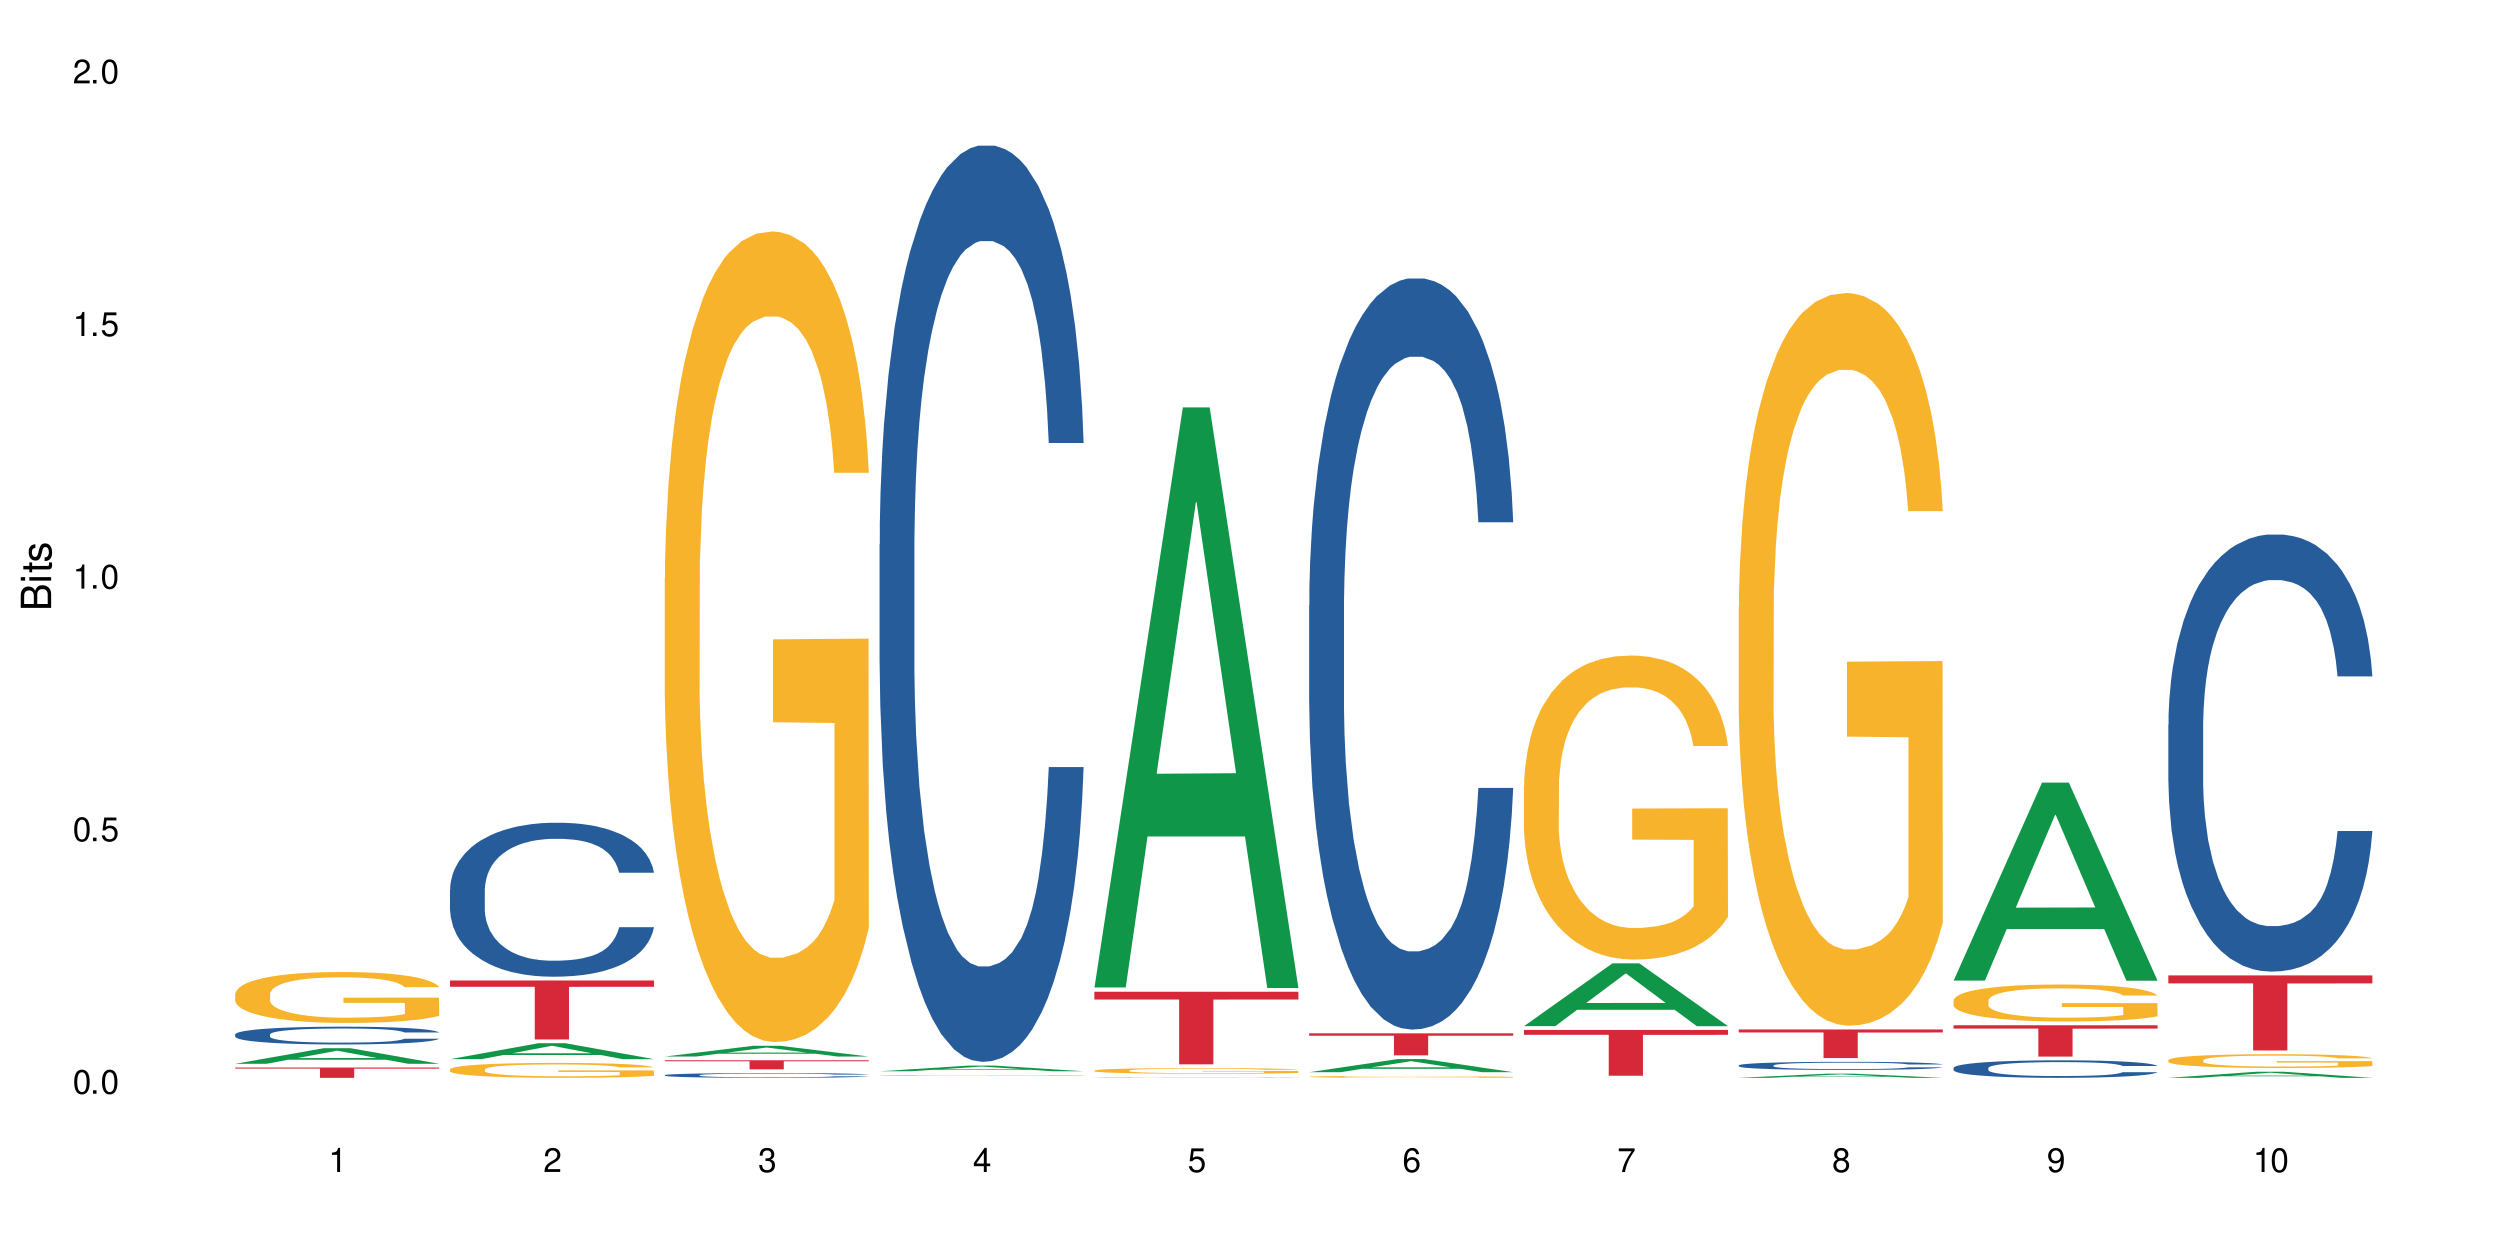
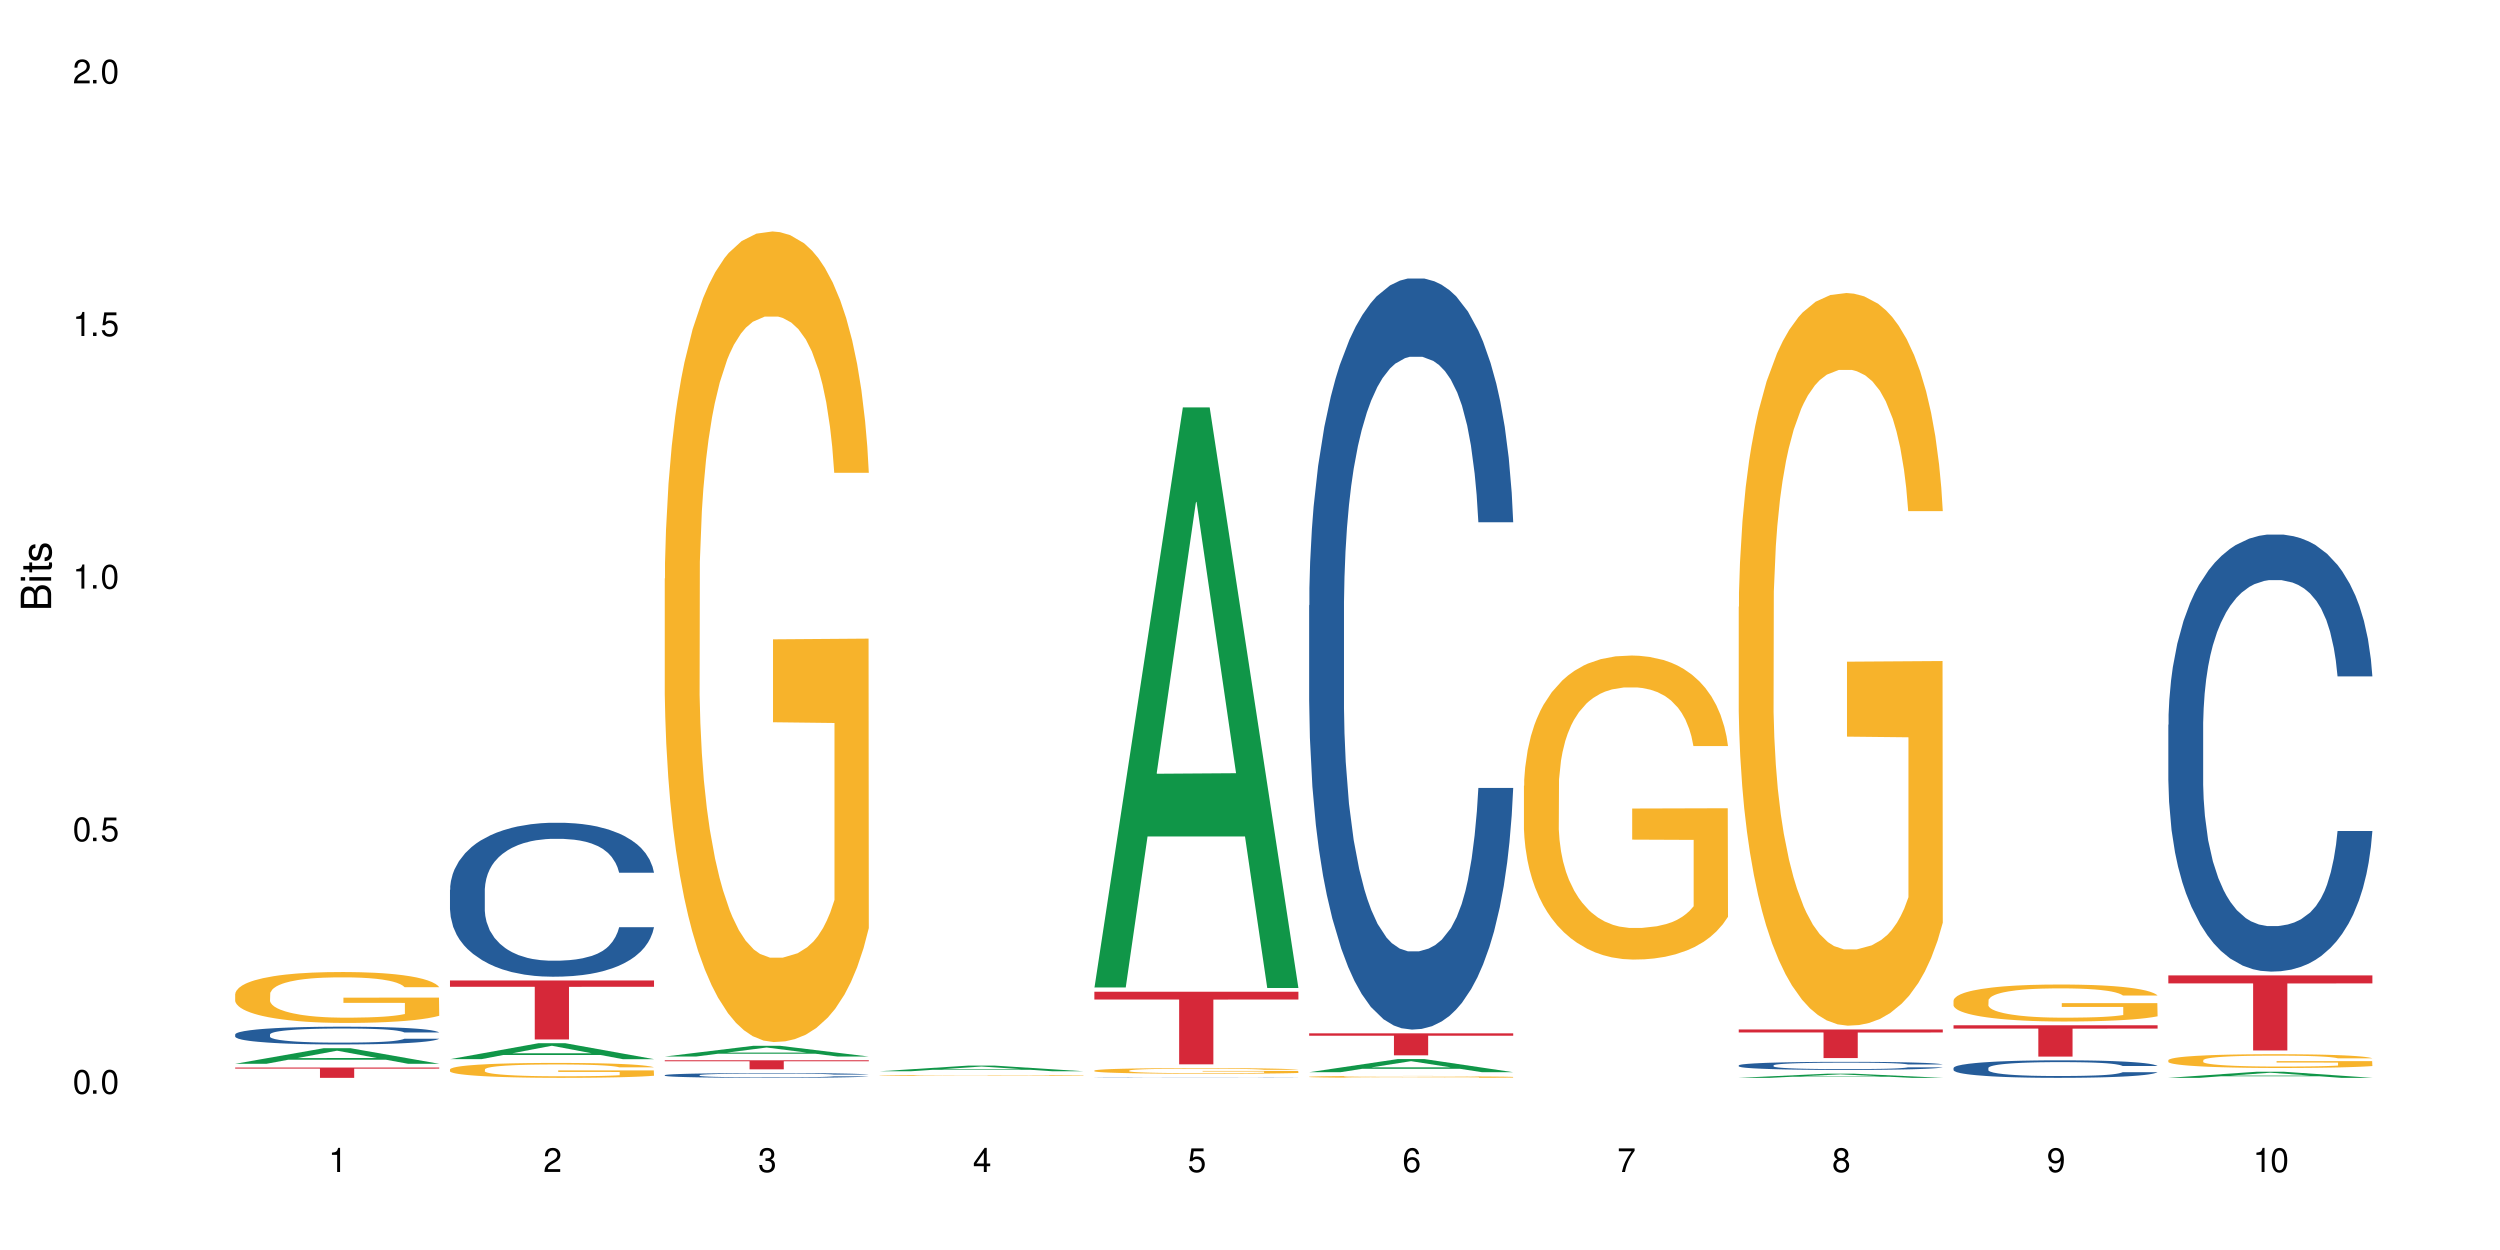
<svg xmlns="http://www.w3.org/2000/svg" xmlns:xlink="http://www.w3.org/1999/xlink" width="720" height="360" viewBox="0 0 720 360">
  <defs>
    <g>
      <g id="glyph-0-0">
</g>
      <g id="glyph-0-1">
        <path d="M 2.641 -6.938 C 2 -6.938 1.422 -6.656 1.078 -6.172 C 0.641 -5.562 0.406 -4.641 0.406 -3.359 C 0.406 -1.016 1.188 0.219 2.641 0.219 C 4.078 0.219 4.859 -1.016 4.859 -3.297 C 4.859 -4.641 4.656 -5.547 4.203 -6.172 C 3.844 -6.656 3.281 -6.938 2.641 -6.938 Z M 2.641 -6.188 C 3.547 -6.188 4 -5.25 4 -3.375 C 4 -1.406 3.562 -0.484 2.625 -0.484 C 1.734 -0.484 1.281 -1.438 1.281 -3.344 C 1.281 -5.25 1.734 -6.188 2.641 -6.188 Z M 2.641 -6.188 " />
      </g>
      <g id="glyph-0-2">
        <path d="M 1.828 -1 L 0.828 -1 L 0.828 0 L 1.828 0 Z M 1.828 -1 " />
      </g>
      <g id="glyph-0-3">
        <path d="M 4.562 -6.797 L 1.062 -6.797 L 0.547 -3.094 L 1.328 -3.094 C 1.719 -3.562 2.047 -3.734 2.578 -3.734 C 3.484 -3.734 4.062 -3.109 4.062 -2.094 C 4.062 -1.125 3.484 -0.531 2.578 -0.531 C 1.828 -0.531 1.375 -0.906 1.188 -1.672 L 0.328 -1.672 C 0.453 -1.109 0.547 -0.844 0.75 -0.594 C 1.125 -0.078 1.828 0.219 2.594 0.219 C 3.969 0.219 4.922 -0.781 4.922 -2.219 C 4.922 -3.562 4.031 -4.484 2.719 -4.484 C 2.25 -4.484 1.859 -4.359 1.469 -4.062 L 1.734 -5.969 L 4.562 -5.969 Z M 4.562 -6.797 " />
      </g>
      <g id="glyph-0-4">
        <path d="M 2.484 -4.938 L 2.484 0 L 3.328 0 L 3.328 -6.938 L 2.766 -6.938 C 2.469 -5.875 2.281 -5.734 0.984 -5.562 L 0.984 -4.938 Z M 2.484 -4.938 " />
      </g>
      <g id="glyph-0-5">
        <path d="M 4.859 -0.828 L 1.281 -0.828 C 1.359 -1.406 1.672 -1.781 2.5 -2.281 L 3.469 -2.828 C 4.406 -3.344 4.906 -4.062 4.906 -4.906 C 4.906 -5.484 4.672 -6.031 4.266 -6.406 C 3.859 -6.766 3.375 -6.938 2.719 -6.938 C 1.859 -6.938 1.219 -6.625 0.844 -6.031 C 0.609 -5.672 0.5 -5.234 0.484 -4.531 L 1.328 -4.531 C 1.359 -5.016 1.406 -5.281 1.531 -5.516 C 1.75 -5.938 2.188 -6.203 2.703 -6.203 C 3.469 -6.203 4.031 -5.641 4.031 -4.891 C 4.031 -4.344 3.719 -3.859 3.125 -3.516 L 2.234 -3 C 0.812 -2.172 0.406 -1.531 0.328 -0.016 L 4.859 -0.016 Z M 4.859 -0.828 " />
      </g>
      <g id="glyph-0-6">
        <path d="M 2.125 -3.188 L 2.578 -3.188 C 3.5 -3.188 3.984 -2.766 3.984 -1.922 C 3.984 -1.062 3.469 -0.531 2.594 -0.531 C 1.656 -0.531 1.203 -1 1.156 -2.016 L 0.312 -2.016 C 0.344 -1.453 0.438 -1.094 0.609 -0.781 C 0.953 -0.109 1.625 0.219 2.547 0.219 C 3.953 0.219 4.859 -0.625 4.859 -1.938 C 4.859 -2.828 4.516 -3.297 3.703 -3.594 C 4.344 -3.844 4.656 -4.328 4.656 -5.031 C 4.656 -6.219 3.875 -6.938 2.578 -6.938 C 1.203 -6.938 0.484 -6.172 0.453 -4.703 L 1.297 -4.703 C 1.312 -5.125 1.344 -5.359 1.453 -5.578 C 1.641 -5.969 2.062 -6.203 2.594 -6.203 C 3.344 -6.203 3.797 -5.75 3.797 -5 C 3.797 -4.516 3.609 -4.219 3.25 -4.047 C 3.016 -3.953 2.703 -3.922 2.125 -3.906 Z M 2.125 -3.188 " />
      </g>
      <g id="glyph-0-7">
        <path d="M 3.141 -1.672 L 3.141 0 L 3.984 0 L 3.984 -1.672 L 4.984 -1.672 L 4.984 -2.438 L 3.984 -2.438 L 3.984 -6.938 L 3.359 -6.938 L 0.266 -2.578 L 0.266 -1.672 Z M 3.141 -2.438 L 1 -2.438 L 3.141 -5.5 Z M 3.141 -2.438 " />
      </g>
      <g id="glyph-0-8">
        <path d="M 4.781 -5.125 C 4.609 -6.266 3.891 -6.938 2.844 -6.938 C 2.094 -6.938 1.422 -6.578 1.031 -5.953 C 0.594 -5.266 0.406 -4.422 0.406 -3.172 C 0.406 -2 0.578 -1.25 0.984 -0.641 C 1.359 -0.078 1.953 0.219 2.703 0.219 C 3.984 0.219 4.922 -0.75 4.922 -2.094 C 4.922 -3.375 4.062 -4.281 2.844 -4.281 C 2.172 -4.281 1.641 -4.031 1.281 -3.516 C 1.281 -5.234 1.828 -6.188 2.797 -6.188 C 3.391 -6.188 3.797 -5.797 3.938 -5.125 Z M 2.734 -3.531 C 3.547 -3.531 4.062 -2.953 4.062 -2.031 C 4.062 -1.156 3.484 -0.531 2.703 -0.531 C 1.922 -0.531 1.328 -1.188 1.328 -2.078 C 1.328 -2.938 1.906 -3.531 2.734 -3.531 Z M 2.734 -3.531 " />
      </g>
      <g id="glyph-0-9">
        <path d="M 4.984 -6.797 L 0.438 -6.797 L 0.438 -5.969 L 4.109 -5.969 C 2.5 -3.656 1.828 -2.234 1.328 0 L 2.219 0 C 2.594 -2.172 3.453 -4.047 4.984 -6.094 Z M 4.984 -6.797 " />
      </g>
      <g id="glyph-0-10">
        <path d="M 3.75 -3.656 C 4.469 -4.094 4.688 -4.438 4.688 -5.078 C 4.688 -6.172 3.844 -6.938 2.641 -6.938 C 1.438 -6.938 0.594 -6.172 0.594 -5.094 C 0.594 -4.438 0.812 -4.094 1.516 -3.656 C 0.734 -3.266 0.359 -2.703 0.359 -1.922 C 0.359 -0.656 1.281 0.219 2.641 0.219 C 3.984 0.219 4.922 -0.656 4.922 -1.922 C 4.922 -2.703 4.531 -3.266 3.75 -3.656 Z M 2.641 -6.188 C 3.359 -6.188 3.812 -5.75 3.812 -5.062 C 3.812 -4.406 3.344 -3.984 2.641 -3.984 C 1.922 -3.984 1.453 -4.406 1.453 -5.078 C 1.453 -5.75 1.922 -6.188 2.641 -6.188 Z M 2.641 -3.266 C 3.484 -3.266 4.062 -2.719 4.062 -1.906 C 4.062 -1.078 3.484 -0.531 2.625 -0.531 C 1.797 -0.531 1.219 -1.094 1.219 -1.906 C 1.219 -2.719 1.781 -3.266 2.641 -3.266 Z M 2.641 -3.266 " />
      </g>
      <g id="glyph-0-11">
        <path d="M 0.516 -1.578 C 0.672 -0.453 1.406 0.219 2.438 0.219 C 3.188 0.219 3.859 -0.141 4.266 -0.766 C 4.688 -1.453 4.891 -2.297 4.891 -3.547 C 4.891 -4.719 4.703 -5.453 4.312 -6.078 C 3.938 -6.641 3.344 -6.938 2.594 -6.938 C 1.297 -6.938 0.359 -5.969 0.359 -4.625 C 0.359 -3.344 1.234 -2.453 2.453 -2.453 C 3.094 -2.453 3.578 -2.672 4.016 -3.203 C 4 -1.484 3.469 -0.531 2.5 -0.531 C 1.906 -0.531 1.484 -0.906 1.359 -1.578 Z M 2.578 -6.203 C 3.375 -6.203 3.969 -5.531 3.969 -4.641 C 3.969 -3.797 3.391 -3.188 2.547 -3.188 C 1.734 -3.188 1.234 -3.766 1.234 -4.688 C 1.234 -5.562 1.797 -6.203 2.578 -6.203 Z M 2.578 -6.203 " />
      </g>
      <g id="glyph-1-0">
</g>
      <g id="glyph-1-1">
        <path d="M 0 -0.953 L 0 -4.891 C 0 -5.719 -0.234 -6.344 -0.734 -6.797 C -1.188 -7.234 -1.812 -7.469 -2.5 -7.469 C -3.547 -7.469 -4.188 -7 -4.625 -5.875 C -4.984 -6.688 -5.625 -7.094 -6.531 -7.094 C -7.172 -7.094 -7.734 -6.859 -8.141 -6.391 C -8.562 -5.922 -8.75 -5.344 -8.75 -4.5 L -8.75 -0.953 Z M -4.984 -2.062 L -7.766 -2.062 L -7.766 -4.219 C -7.766 -4.844 -7.688 -5.203 -7.453 -5.5 C -7.219 -5.812 -6.859 -5.969 -6.375 -5.969 C -5.891 -5.969 -5.531 -5.812 -5.297 -5.5 C -5.062 -5.203 -4.984 -4.844 -4.984 -4.219 Z M -0.984 -2.062 L -4 -2.062 L -4 -4.781 C -4 -5.766 -3.438 -6.359 -2.484 -6.359 C -1.547 -6.359 -0.984 -5.766 -0.984 -4.781 Z M -0.984 -2.062 " />
      </g>
      <g id="glyph-1-2">
        <path d="M -6.281 -1.797 L -6.281 -0.797 L 0 -0.797 L 0 -1.797 Z M -8.75 -1.797 L -8.75 -0.797 L -7.484 -0.797 L -7.484 -1.797 Z M -8.75 -1.797 " />
      </g>
      <g id="glyph-1-3">
        <path d="M -6.281 -3.047 L -6.281 -2.016 L -8.016 -2.016 L -8.016 -1.016 L -6.281 -1.016 L -6.281 -0.172 L -5.469 -0.172 L -5.469 -1.016 L -0.719 -1.016 C -0.078 -1.016 0.281 -1.453 0.281 -2.234 C 0.281 -2.5 0.25 -2.719 0.188 -3.047 L -0.641 -3.047 C -0.609 -2.906 -0.594 -2.766 -0.594 -2.562 C -0.594 -2.141 -0.719 -2.016 -1.156 -2.016 L -5.469 -2.016 L -5.469 -3.047 Z M -6.281 -3.047 " />
      </g>
      <g id="glyph-1-4">
        <path d="M -4.531 -5.25 C -5.766 -5.25 -6.469 -4.422 -6.469 -2.969 C -6.469 -1.516 -5.719 -0.562 -4.547 -0.562 C -3.562 -0.562 -3.094 -1.062 -2.734 -2.562 L -2.516 -3.484 C -2.344 -4.188 -2.094 -4.469 -1.641 -4.469 C -1.047 -4.469 -0.641 -3.875 -0.641 -3 C -0.641 -2.453 -0.797 -2 -1.062 -1.75 C -1.25 -1.594 -1.422 -1.531 -1.875 -1.469 L -1.875 -0.406 C -0.422 -0.453 0.281 -1.266 0.281 -2.922 C 0.281 -4.5 -0.5 -5.516 -1.719 -5.516 C -2.656 -5.516 -3.172 -4.984 -3.469 -3.734 L -3.703 -2.766 C -3.891 -1.953 -4.156 -1.609 -4.594 -1.609 C -5.188 -1.609 -5.547 -2.125 -5.547 -2.938 C -5.547 -3.75 -5.203 -4.172 -4.531 -4.203 Z M -4.531 -5.25 " />
      </g>
    </g>
  </defs>
  <rect x="-72" y="-36" width="864" height="432" fill="rgb(100%, 100%, 100%)" fill-opacity="1" />
  <path fill-rule="nonzero" fill="rgb(6.275%, 58.824%, 28.235%)" fill-opacity="1" d="M 67.73 306.367 L 67.793 306.363 L 93.223 301.883 L 100.945 301.883 L 126.5 306.371 L 117.52 306.371 L 111.117 305.199 L 83.051 305.199 L 76.773 306.367 L 67.73 306.367 L 85.75 304.715 L 108.543 304.711 L 97.176 302.617 L 97.051 302.613 L 96.926 302.625 L 85.688 304.711 L 85.75 304.715 Z M 67.73 306.367 " />
  <path fill-rule="nonzero" fill="rgb(14.51%, 36.078%, 60%)" fill-opacity="1" d="M 67.73 297.914 L 67.801 297.91 L 67.801 297.797 L 68.02 297.621 L 68.52 297.395 L 69.02 297.242 L 70.312 296.965 L 72.102 296.699 L 73.965 296.492 L 75.328 296.371 L 76.547 296.277 L 79.34 296.105 L 81.133 296.016 L 83.066 295.938 L 85.434 295.855 L 87.152 295.809 L 91.023 295.734 L 93.891 295.703 L 96.113 295.688 L 100.914 295.688 L 103.781 295.707 L 105.859 295.73 L 108.152 295.766 L 110.086 295.809 L 113.457 295.914 L 116.465 296.043 L 117.828 296.117 L 119.977 296.262 L 121.625 296.402 L 122.773 296.523 L 124.062 296.699 L 125.207 296.91 L 126.07 297.148 L 126.5 297.348 L 116.465 297.348 L 115.965 297.16 L 115.391 297.016 L 114.316 296.824 L 113.238 296.688 L 111.734 296.555 L 110.375 296.465 L 108.512 296.375 L 106.863 296.32 L 105.141 296.277 L 103.492 296.25 L 100.34 296.223 L 96.684 296.223 L 95.324 296.23 L 92.527 296.27 L 91.023 296.301 L 88.871 296.367 L 87.367 296.426 L 85.578 296.52 L 84.359 296.602 L 82.852 296.723 L 81.777 296.828 L 80.559 296.984 L 79.844 297.102 L 79.199 297.23 L 78.625 297.387 L 78.195 297.551 L 77.906 297.723 L 77.766 297.891 L 77.766 298.617 L 77.906 298.785 L 78.266 298.98 L 79.199 299.266 L 80.559 299.516 L 82.137 299.711 L 83.641 299.852 L 84.5 299.918 L 85.648 299.992 L 87.441 300.086 L 90.02 300.18 L 91.523 300.219 L 93.816 300.254 L 96.184 300.273 L 99.336 300.273 L 102.133 300.254 L 103.996 300.23 L 105.93 300.195 L 108.582 300.113 L 110.23 300.039 L 111.664 299.949 L 112.738 299.863 L 113.457 299.785 L 114.531 299.641 L 115.391 299.48 L 116.035 299.32 L 116.465 299.16 L 126.5 299.16 L 126.07 299.348 L 125.422 299.527 L 124.777 299.664 L 123.777 299.828 L 122.629 299.973 L 120.98 300.137 L 119.617 300.246 L 117.828 300.363 L 116.18 300.449 L 114.387 300.531 L 111.734 300.625 L 110.016 300.672 L 108.152 300.715 L 105.93 300.75 L 103.137 300.781 L 100.125 300.801 L 97.328 300.805 L 94.32 300.797 L 92.098 300.777 L 89.16 300.738 L 85.504 300.652 L 82.852 300.562 L 80.773 300.473 L 78.984 300.379 L 76.977 300.254 L 74.395 300.047 L 72.82 299.891 L 71.746 299.758 L 70.527 299.574 L 69.664 299.414 L 68.664 299.148 L 67.945 298.816 L 67.73 298.562 Z M 67.73 297.914 " />
  <path fill-rule="nonzero" fill="rgb(96.863%, 70.196%, 16.863%)" fill-opacity="1" d="M 67.73 286.223 L 67.801 286.211 L 67.801 285.941 L 68.09 285.34 L 68.805 284.512 L 69.738 283.828 L 70.742 283.293 L 71.387 283.012 L 72.461 282.609 L 73.395 282.312 L 75.758 281.711 L 78.77 281.148 L 80.418 280.906 L 82.281 280.68 L 84.93 280.426 L 86.148 280.332 L 89.875 280.117 L 94.105 279.984 L 98.762 279.941 L 100.914 279.957 L 103.852 280.008 L 107.863 280.156 L 110.16 280.289 L 111.949 280.426 L 113.812 280.598 L 116.105 280.867 L 118.258 281.188 L 119.977 281.508 L 121.695 281.91 L 123.129 282.34 L 124.348 282.809 L 125.422 283.371 L 126.07 283.84 L 126.5 284.309 L 116.535 284.309 L 115.965 283.84 L 115.32 283.48 L 114.242 283.035 L 113.168 282.715 L 112.094 282.461 L 110.086 282.113 L 108.367 281.898 L 106.215 281.711 L 104.137 281.59 L 101.773 281.508 L 100.34 281.484 L 96.543 281.484 L 93.102 281.578 L 91.094 281.684 L 89.66 281.789 L 87.656 281.992 L 86.438 282.152 L 85.719 282.258 L 83.57 282.676 L 82.137 283.051 L 81.348 283.305 L 80.344 283.707 L 79.629 284.066 L 78.84 284.605 L 78.41 285.004 L 77.836 285.918 L 77.766 288.328 L 77.98 288.836 L 78.41 289.387 L 78.984 289.867 L 79.844 290.375 L 80.703 290.766 L 82.207 291.289 L 83.496 291.637 L 84.5 291.863 L 86.438 292.227 L 87.227 292.348 L 89.09 292.586 L 91.023 292.773 L 93.387 292.934 L 95.18 293.016 L 98.047 293.082 L 101.703 293.082 L 106 293.004 L 108.727 292.895 L 110.59 292.789 L 111.809 292.695 L 113.312 292.547 L 114.387 292.414 L 115.391 292.266 L 116.609 292.039 L 116.609 288.836 L 98.906 288.824 L 98.906 287.324 L 126.426 287.309 L 126.5 292.547 L 124.992 292.91 L 123.129 293.258 L 121.34 293.523 L 119.477 293.754 L 116.824 294.008 L 114.672 294.168 L 111.375 294.355 L 108.367 294.477 L 105.215 294.555 L 102.418 294.598 L 99.121 294.609 L 96.184 294.582 L 93.031 294.504 L 90.52 294.395 L 88.227 294.262 L 85.934 294.086 L 83.066 293.805 L 81.203 293.578 L 79.27 293.297 L 77.336 292.961 L 75.613 292.602 L 74.469 292.32 L 73.32 291.996 L 72.102 291.598 L 70.957 291.141 L 70.098 290.727 L 69.309 290.258 L 68.734 289.812 L 68.16 289.211 L 67.875 288.73 L 67.73 288.312 Z M 67.73 286.223 " />
  <path fill-rule="nonzero" fill="rgb(83.922%, 15.686%, 22.353%)" fill-opacity="1" d="M 67.73 307.449 L 126.5 307.449 L 126.5 307.766 L 102.008 307.77 L 102.008 310.418 L 92.152 310.418 L 92.152 307.773 L 92.008 307.766 L 67.73 307.766 Z M 67.73 307.449 " />
  <path fill-rule="nonzero" fill="rgb(6.275%, 58.824%, 28.235%)" fill-opacity="1" d="M 129.594 305.039 L 129.656 305.031 L 155.082 300.445 L 162.805 300.445 L 188.359 305.043 L 179.383 305.043 L 172.977 303.844 L 144.91 303.844 L 138.633 305.039 L 129.594 305.039 L 147.613 303.344 L 170.402 303.34 L 159.039 301.195 L 158.914 301.191 L 158.789 301.203 L 147.547 303.34 L 147.613 303.344 Z M 129.594 305.039 " />
  <path fill-rule="nonzero" fill="rgb(14.51%, 36.078%, 60%)" fill-opacity="1" d="M 129.594 256.258 L 129.664 256.219 L 129.664 255.246 L 129.879 253.707 L 130.379 251.762 L 130.883 250.426 L 132.172 248.035 L 133.965 245.727 L 135.828 243.941 L 137.188 242.887 L 138.406 242.078 L 141.203 240.578 L 142.992 239.809 L 144.93 239.121 L 147.293 238.434 L 149.016 238.027 L 152.883 237.379 L 155.75 237.094 L 157.973 236.973 L 162.773 236.973 L 165.641 237.137 L 167.719 237.34 L 170.012 237.664 L 171.949 238.027 L 175.316 238.918 L 178.324 240.051 L 179.688 240.699 L 181.836 241.957 L 183.484 243.172 L 184.633 244.227 L 185.922 245.727 L 187.07 247.547 L 187.93 249.613 L 188.359 251.355 L 178.324 251.355 L 177.824 249.734 L 177.25 248.48 L 176.176 246.82 L 175.102 245.645 L 173.598 244.469 L 172.234 243.699 L 170.371 242.93 L 168.723 242.441 L 167.004 242.078 L 165.355 241.836 L 162.199 241.594 L 158.547 241.594 L 157.184 241.672 L 154.391 241.996 L 152.883 242.281 L 150.734 242.848 L 149.23 243.375 L 147.438 244.184 L 146.219 244.875 L 144.715 245.926 L 143.641 246.859 L 142.422 248.195 L 141.703 249.207 L 141.059 250.344 L 140.484 251.68 L 140.055 253.098 L 139.77 254.598 L 139.625 256.055 L 139.625 262.336 L 139.77 263.793 L 140.129 265.496 L 141.059 267.969 L 142.422 270.113 L 143.996 271.816 L 145.504 273.031 L 146.363 273.598 L 147.508 274.246 L 149.301 275.059 L 151.879 275.867 L 153.387 276.191 L 155.68 276.516 L 158.043 276.676 L 161.199 276.676 L 163.992 276.516 L 165.855 276.312 L 167.789 275.988 L 170.441 275.301 L 172.09 274.652 L 173.523 273.883 L 174.598 273.113 L 175.316 272.465 L 176.391 271.207 L 177.25 269.832 L 177.895 268.414 L 178.324 267.035 L 188.359 267.035 L 187.93 268.656 L 187.285 270.234 L 186.641 271.41 L 185.637 272.828 L 184.488 274.086 L 182.84 275.504 L 181.48 276.434 L 179.688 277.445 L 178.039 278.219 L 176.246 278.906 L 173.598 279.715 L 171.875 280.121 L 170.012 280.484 L 167.789 280.809 L 164.996 281.094 L 161.984 281.254 L 159.191 281.297 L 156.18 281.215 L 153.957 281.055 L 151.02 280.688 L 147.367 279.961 L 144.715 279.188 L 142.637 278.418 L 140.844 277.609 L 138.836 276.516 L 136.258 274.734 L 134.68 273.355 L 133.605 272.223 L 132.387 270.641 L 131.527 269.223 L 130.523 266.953 L 129.809 264.078 L 129.594 261.848 Z M 129.594 256.258 " />
  <path fill-rule="nonzero" fill="rgb(96.863%, 70.196%, 16.863%)" fill-opacity="1" d="M 129.594 307.961 L 129.664 307.957 L 129.664 307.879 L 129.949 307.703 L 130.668 307.457 L 131.598 307.258 L 132.602 307.102 L 133.246 307.02 L 134.32 306.902 L 135.254 306.816 L 137.617 306.637 L 140.629 306.473 L 142.277 306.402 L 144.141 306.336 L 146.793 306.262 L 148.012 306.234 L 151.738 306.172 L 155.965 306.133 L 160.625 306.121 L 162.773 306.125 L 165.711 306.141 L 169.727 306.184 L 172.02 306.223 L 173.812 306.262 L 175.676 306.312 L 177.969 306.391 L 180.117 306.484 L 181.836 306.578 L 183.559 306.695 L 184.992 306.824 L 186.211 306.961 L 187.285 307.125 L 187.93 307.262 L 188.359 307.398 L 178.398 307.398 L 177.824 307.262 L 177.18 307.156 L 176.105 307.027 L 175.031 306.934 L 173.953 306.859 L 171.949 306.754 L 170.227 306.691 L 168.078 306.637 L 166 306.602 L 163.633 306.578 L 162.199 306.57 L 158.402 306.57 L 154.961 306.598 L 152.957 306.629 L 151.523 306.66 L 149.516 306.719 L 148.297 306.77 L 147.582 306.801 L 145.43 306.922 L 143.996 307.031 L 143.207 307.105 L 142.207 307.223 L 141.488 307.328 L 140.699 307.484 L 140.27 307.605 L 139.695 307.871 L 139.625 308.578 L 139.84 308.727 L 140.27 308.887 L 140.844 309.027 L 141.703 309.18 L 142.562 309.293 L 144.07 309.445 L 145.359 309.547 L 146.363 309.613 L 148.297 309.719 L 149.086 309.754 L 150.949 309.824 L 152.883 309.879 L 155.25 309.926 L 157.039 309.949 L 159.906 309.969 L 163.562 309.969 L 167.863 309.945 L 170.586 309.914 L 172.449 309.883 L 173.668 309.855 L 175.172 309.812 L 176.246 309.773 L 177.25 309.73 L 178.469 309.664 L 178.469 308.727 L 160.766 308.723 L 160.766 308.281 L 188.289 308.277 L 188.359 309.812 L 186.855 309.918 L 184.992 310.023 L 183.199 310.102 L 181.336 310.168 L 178.684 310.242 L 176.535 310.289 L 173.238 310.344 L 170.227 310.379 L 167.074 310.402 L 164.277 310.414 L 160.984 310.418 L 158.043 310.41 L 154.891 310.387 L 152.383 310.355 L 150.09 310.316 L 147.797 310.266 L 144.93 310.184 L 143.066 310.117 L 141.129 310.035 L 139.195 309.934 L 137.477 309.828 L 136.328 309.746 L 135.184 309.652 L 133.965 309.535 L 132.816 309.402 L 131.957 309.281 L 131.168 309.141 L 130.594 309.012 L 130.023 308.836 L 129.734 308.695 L 129.594 308.574 Z M 129.594 307.961 " />
  <path fill-rule="nonzero" fill="rgb(83.922%, 15.686%, 22.353%)" fill-opacity="1" d="M 129.594 282.375 L 188.359 282.375 L 188.359 284.191 L 163.867 284.211 L 163.867 299.367 L 154.012 299.367 L 154.012 284.227 L 153.871 284.191 L 129.594 284.191 Z M 129.594 282.375 " />
  <path fill-rule="nonzero" fill="rgb(6.275%, 58.824%, 28.235%)" fill-opacity="1" d="M 191.453 304.281 L 191.516 304.277 L 216.945 301.191 L 224.668 301.191 L 250.219 304.285 L 241.242 304.285 L 234.84 303.477 L 206.773 303.477 L 200.492 304.281 L 191.453 304.281 L 209.473 303.145 L 232.266 303.141 L 220.898 301.699 L 220.773 301.695 L 220.648 301.703 L 209.41 303.141 L 209.473 303.145 Z M 191.453 304.281 " />
  <path fill-rule="nonzero" fill="rgb(14.51%, 36.078%, 60%)" fill-opacity="1" d="M 191.453 309.641 L 191.523 309.641 L 191.523 309.609 L 191.738 309.562 L 192.242 309.5 L 192.742 309.461 L 194.031 309.387 L 195.824 309.316 L 197.688 309.258 L 199.051 309.227 L 200.27 309.203 L 203.062 309.156 L 204.855 309.133 L 206.789 309.109 L 209.156 309.09 L 210.875 309.074 L 214.746 309.055 L 217.613 309.047 L 219.832 309.043 L 224.637 309.043 L 227.5 309.047 L 229.582 309.055 L 231.875 309.062 L 233.809 309.074 L 237.176 309.102 L 240.188 309.137 L 241.547 309.16 L 243.699 309.199 L 245.348 309.234 L 246.492 309.27 L 247.785 309.316 L 248.93 309.371 L 249.789 309.434 L 250.219 309.488 L 240.188 309.488 L 239.684 309.438 L 239.113 309.398 L 238.035 309.348 L 236.961 309.312 L 235.457 309.277 L 234.094 309.25 L 232.23 309.227 L 230.582 309.211 L 228.863 309.203 L 227.215 309.195 L 224.062 309.188 L 219.043 309.188 L 216.25 309.199 L 214.746 309.207 L 212.594 309.227 L 211.09 309.242 L 209.297 309.266 L 208.078 309.289 L 206.574 309.32 L 205.5 309.352 L 204.281 309.391 L 203.566 309.422 L 202.918 309.457 L 202.348 309.5 L 201.918 309.543 L 201.629 309.59 L 201.484 309.637 L 201.484 309.828 L 201.629 309.875 L 201.988 309.93 L 202.918 310.004 L 204.281 310.07 L 205.859 310.125 L 207.363 310.16 L 208.223 310.18 L 209.371 310.199 L 211.16 310.223 L 213.742 310.25 L 215.246 310.258 L 217.539 310.27 L 219.906 310.273 L 223.059 310.273 L 225.852 310.27 L 227.715 310.262 L 229.652 310.254 L 232.305 310.23 L 233.953 310.211 L 235.387 310.188 L 236.461 310.164 L 237.176 310.145 L 238.254 310.105 L 239.113 310.062 L 239.758 310.02 L 240.188 309.977 L 250.219 309.977 L 249.789 310.027 L 249.145 310.074 L 248.5 310.113 L 247.496 310.156 L 246.352 310.195 L 244.703 310.238 L 243.34 310.266 L 241.547 310.297 L 239.898 310.324 L 238.109 310.344 L 235.457 310.367 L 233.738 310.383 L 231.875 310.395 L 229.652 310.402 L 226.855 310.41 L 223.848 310.418 L 221.051 310.418 L 218.043 310.414 L 215.82 310.41 L 212.883 310.398 L 209.227 310.375 L 206.574 310.352 L 204.496 310.328 L 202.703 310.305 L 200.699 310.27 L 198.117 310.215 L 196.543 310.172 L 195.465 310.137 L 194.246 310.086 L 193.387 310.043 L 192.383 309.973 L 191.668 309.883 L 191.453 309.816 Z M 191.453 309.641 " />
  <path fill-rule="nonzero" fill="rgb(96.863%, 70.196%, 16.863%)" fill-opacity="1" d="M 191.453 166.648 L 191.523 166.434 L 191.523 162.172 L 191.812 152.578 L 192.527 139.359 L 193.461 128.484 L 194.461 119.957 L 195.109 115.477 L 196.184 109.082 L 197.113 104.391 L 199.48 94.797 L 202.488 85.844 L 204.137 82.004 L 206 78.379 L 208.652 74.328 L 209.871 72.836 L 213.598 69.426 L 217.828 67.293 L 222.484 66.656 L 224.637 66.867 L 227.574 67.719 L 231.586 70.066 L 233.879 72.199 L 235.672 74.328 L 237.535 77.102 L 239.828 81.367 L 241.98 86.484 L 243.699 91.598 L 245.418 97.996 L 246.852 104.816 L 248.07 112.281 L 249.145 121.234 L 249.789 128.695 L 250.219 136.16 L 240.258 136.16 L 239.684 128.695 L 239.039 122.941 L 237.965 115.906 L 236.891 110.789 L 235.816 106.738 L 233.809 101.195 L 232.09 97.781 L 229.938 94.797 L 227.859 92.879 L 225.496 91.598 L 224.062 91.172 L 220.262 91.172 L 216.824 92.664 L 214.816 94.371 L 213.383 96.078 L 211.375 99.273 L 210.156 101.832 L 209.441 103.539 L 207.293 110.148 L 205.859 116.117 L 205.07 120.168 L 204.066 126.566 L 203.348 132.32 L 202.562 140.852 L 202.133 147.246 L 201.559 161.742 L 201.484 200.121 L 201.703 208.223 L 202.133 216.965 L 202.703 224.641 L 203.566 232.742 L 204.426 238.926 L 205.93 247.238 L 207.219 252.781 L 208.223 256.406 L 210.156 262.164 L 210.945 264.082 L 212.809 267.922 L 214.746 270.906 L 217.109 273.465 L 218.902 274.742 L 221.77 275.809 L 225.422 275.809 L 229.723 274.531 L 232.445 272.824 L 234.309 271.117 L 235.527 269.625 L 237.035 267.281 L 238.109 265.148 L 239.113 262.805 L 240.332 259.18 L 240.332 208.223 L 222.629 208.008 L 222.629 184.129 L 250.148 183.918 L 250.219 267.281 L 248.715 273.039 L 246.852 278.582 L 245.059 282.844 L 243.195 286.469 L 240.547 290.52 L 238.395 293.078 L 235.098 296.062 L 232.09 297.98 L 228.934 299.262 L 226.141 299.902 L 222.844 300.113 L 219.906 299.688 L 216.75 298.41 L 214.242 296.703 L 211.949 294.57 L 209.656 291.801 L 206.789 287.32 L 204.926 283.699 L 202.992 279.219 L 201.055 273.891 L 199.336 268.133 L 198.191 263.656 L 197.043 258.539 L 195.824 252.145 L 194.68 244.895 L 193.816 238.285 L 193.031 230.824 L 192.457 223.785 L 191.883 214.191 L 191.598 206.516 L 191.453 199.906 Z M 191.453 166.648 " />
  <path fill-rule="nonzero" fill="rgb(83.922%, 15.686%, 22.353%)" fill-opacity="1" d="M 191.453 305.363 L 250.219 305.363 L 250.219 305.641 L 225.727 305.645 L 225.727 307.965 L 215.875 307.965 L 215.875 305.645 L 215.73 305.641 L 191.453 305.641 Z M 191.453 305.363 " />
  <path fill-rule="nonzero" fill="rgb(6.275%, 58.824%, 28.235%)" fill-opacity="1" d="M 253.312 308.523 L 253.375 308.523 L 278.805 306.898 L 286.527 306.898 L 312.082 308.527 L 303.102 308.527 L 296.699 308.102 L 268.633 308.102 L 262.355 308.523 L 253.312 308.523 L 271.332 307.926 L 294.125 307.926 L 282.762 307.164 L 282.633 307.164 L 282.508 307.168 L 271.27 307.926 L 271.332 307.926 Z M 253.312 308.523 " />
-   <path fill-rule="nonzero" fill="rgb(14.51%, 36.078%, 60%)" fill-opacity="1" d="M 253.312 156.762 L 253.387 156.52 L 253.387 150.73 L 253.602 141.566 L 254.102 129.988 L 254.605 122.031 L 255.895 107.801 L 257.684 94.051 L 259.547 83.438 L 260.91 77.168 L 262.129 72.344 L 264.922 63.418 L 266.715 58.836 L 268.652 54.734 L 271.016 50.637 L 272.734 48.223 L 276.605 44.363 L 279.473 42.676 L 281.695 41.953 L 286.496 41.953 L 289.363 42.918 L 291.441 44.121 L 293.734 46.051 L 295.668 48.223 L 299.039 53.531 L 302.047 60.281 L 303.41 64.141 L 305.559 71.621 L 307.207 78.855 L 308.355 85.125 L 309.645 94.051 L 310.793 104.906 L 311.652 117.207 L 312.082 127.578 L 302.047 127.578 L 301.547 117.93 L 300.973 110.453 L 299.898 100.562 L 298.824 93.57 L 297.316 86.574 L 295.957 81.992 L 294.094 77.406 L 292.445 74.516 L 290.723 72.344 L 289.074 70.895 L 285.922 69.449 L 282.266 69.449 L 280.906 69.93 L 278.109 71.859 L 276.605 73.551 L 274.457 76.926 L 272.949 80.062 L 271.16 84.887 L 269.941 88.984 L 268.434 95.258 L 267.359 100.805 L 266.141 108.766 L 265.426 114.793 L 264.781 121.547 L 264.207 129.508 L 263.777 137.949 L 263.492 146.871 L 263.348 155.555 L 263.348 192.941 L 263.492 201.625 L 263.848 211.754 L 264.781 226.469 L 266.141 239.25 L 267.719 249.383 L 269.223 256.617 L 270.082 259.996 L 271.23 263.855 L 273.023 268.676 L 275.602 273.5 L 277.105 275.43 L 279.402 277.359 L 281.766 278.324 L 284.918 278.324 L 287.715 277.359 L 289.578 276.156 L 291.512 274.227 L 294.164 270.125 L 295.812 266.266 L 297.246 261.684 L 298.32 257.102 L 299.039 253.242 L 300.113 245.766 L 300.973 237.562 L 301.617 229.121 L 302.047 220.922 L 312.082 220.922 L 311.652 230.57 L 311.008 239.977 L 310.363 246.969 L 309.359 255.41 L 308.211 262.891 L 306.562 271.332 L 305.203 276.879 L 303.41 282.91 L 301.762 287.492 L 299.969 291.59 L 297.316 296.414 L 295.598 298.828 L 293.734 301 L 291.512 302.93 L 288.719 304.617 L 285.707 305.582 L 282.914 305.82 L 279.902 305.34 L 277.68 304.375 L 274.742 302.203 L 271.086 297.863 L 268.434 293.281 L 266.355 288.695 L 264.566 283.875 L 262.559 277.359 L 259.98 266.75 L 258.402 258.547 L 257.328 251.793 L 256.109 242.387 L 255.25 233.945 L 254.246 220.438 L 253.527 203.312 L 253.312 190.047 Z M 253.312 156.762 " />
  <path fill-rule="nonzero" fill="rgb(96.863%, 70.196%, 16.863%)" fill-opacity="1" d="M 253.312 309.723 L 253.387 309.723 L 253.387 309.715 L 253.672 309.703 L 254.387 309.688 L 255.32 309.676 L 256.324 309.668 L 256.969 309.66 L 258.043 309.652 L 258.977 309.648 L 261.34 309.637 L 264.352 309.625 L 266 309.621 L 267.863 309.617 L 270.516 309.613 L 271.73 309.609 L 275.461 309.605 L 289.434 309.605 L 293.449 309.609 L 295.742 309.609 L 297.531 309.613 L 299.395 309.617 L 301.691 309.621 L 303.84 309.629 L 305.559 309.633 L 307.281 309.641 L 308.715 309.648 L 309.93 309.656 L 311.008 309.668 L 311.652 309.676 L 312.082 309.684 L 302.121 309.684 L 301.547 309.676 L 300.902 309.668 L 299.824 309.66 L 297.676 309.652 L 295.668 309.645 L 293.949 309.641 L 291.801 309.637 L 289.723 309.633 L 278.684 309.633 L 276.676 309.637 L 275.242 309.637 L 273.238 309.641 L 272.02 309.645 L 271.301 309.648 L 269.152 309.656 L 267.719 309.66 L 266.93 309.668 L 265.926 309.676 L 265.211 309.68 L 264.422 309.691 L 263.992 309.699 L 263.418 309.715 L 263.348 309.762 L 263.562 309.77 L 263.992 309.781 L 264.566 309.789 L 266.285 309.805 L 267.789 309.816 L 269.082 309.82 L 270.082 309.828 L 272.02 309.832 L 272.809 309.836 L 274.672 309.84 L 276.605 309.844 L 278.973 309.848 L 291.586 309.848 L 294.309 309.844 L 296.172 309.844 L 297.391 309.84 L 298.895 309.84 L 299.969 309.836 L 300.973 309.832 L 302.191 309.828 L 302.191 309.77 L 284.488 309.77 L 284.488 309.742 L 312.008 309.742 L 312.082 309.84 L 310.578 309.844 L 308.715 309.852 L 306.922 309.855 L 305.059 309.863 L 302.406 309.867 L 300.258 309.871 L 296.961 309.871 L 293.949 309.875 L 290.797 309.875 L 288 309.879 L 284.703 309.879 L 281.766 309.875 L 276.105 309.875 L 273.812 309.871 L 271.516 309.867 L 268.652 309.863 L 266.789 309.859 L 264.852 309.852 L 262.918 309.848 L 261.195 309.84 L 260.051 309.836 L 258.902 309.828 L 257.684 309.82 L 256.539 309.812 L 255.68 309.805 L 254.891 309.797 L 254.316 309.789 L 253.742 309.777 L 253.457 309.77 L 253.312 309.762 Z M 253.312 309.723 " />
  <path fill-rule="nonzero" fill="rgb(6.275%, 58.824%, 28.235%)" fill-opacity="1" d="M 315.176 284.387 L 315.238 284.227 L 340.664 117.328 L 348.387 117.328 L 373.941 284.543 L 364.965 284.543 L 358.559 240.895 L 330.496 240.895 L 324.215 284.387 L 315.176 284.387 L 333.195 222.84 L 355.984 222.68 L 344.621 144.648 L 344.496 144.492 L 344.371 144.965 L 333.133 222.68 L 333.195 222.84 Z M 315.176 284.387 " />
  <path fill-rule="nonzero" fill="rgb(14.51%, 36.078%, 60%)" fill-opacity="1" d="M 315.176 310.367 L 315.246 310.367 L 315.461 310.363 L 315.961 310.359 L 316.465 310.355 L 317.754 310.352 L 319.547 310.348 L 321.41 310.344 L 322.77 310.34 L 323.988 310.34 L 326.785 310.336 L 328.578 310.336 L 330.512 310.332 L 334.598 310.332 L 338.465 310.328 L 353.301 310.328 L 355.594 310.332 L 360.898 310.332 L 363.91 310.336 L 365.27 310.336 L 367.422 310.34 L 369.07 310.34 L 370.215 310.344 L 371.504 310.348 L 372.652 310.352 L 373.512 310.355 L 373.941 310.359 L 363.91 310.359 L 363.406 310.355 L 362.832 310.352 L 361.758 310.348 L 360.684 310.348 L 359.18 310.344 L 357.816 310.344 L 355.953 310.34 L 336.316 310.34 L 334.812 310.344 L 331.801 310.344 L 330.297 310.348 L 329.223 310.348 L 328.004 310.352 L 327.285 310.355 L 326.641 310.355 L 326.066 310.359 L 325.637 310.363 L 325.352 310.363 L 325.207 310.367 L 325.207 310.379 L 325.352 310.383 L 325.711 310.387 L 326.641 310.391 L 328.004 310.395 L 329.578 310.398 L 331.086 310.402 L 333.09 310.402 L 334.883 310.406 L 338.969 310.406 L 341.262 310.41 L 349.574 310.41 L 351.438 310.406 L 357.672 310.406 L 359.105 310.402 L 360.184 310.402 L 360.898 310.398 L 361.973 310.398 L 362.832 310.395 L 363.48 310.391 L 373.941 310.391 L 373.512 310.395 L 372.867 310.395 L 372.223 310.398 L 371.219 310.402 L 370.07 310.402 L 368.422 310.406 L 367.062 310.41 L 363.621 310.41 L 361.832 310.414 L 357.457 310.414 L 355.594 310.418 L 336.602 310.418 L 332.949 310.414 L 328.219 310.414 L 326.426 310.41 L 324.418 310.41 L 321.84 310.406 L 320.262 310.402 L 319.188 310.398 L 317.969 310.398 L 317.109 310.395 L 316.105 310.391 L 315.391 310.383 L 315.176 310.379 Z M 315.176 310.367 " />
  <path fill-rule="nonzero" fill="rgb(96.863%, 70.196%, 16.863%)" fill-opacity="1" d="M 315.176 308.309 L 315.246 308.309 L 315.246 308.277 L 315.531 308.211 L 316.25 308.117 L 317.18 308.043 L 318.184 307.98 L 318.828 307.949 L 319.906 307.902 L 320.836 307.871 L 323.203 307.805 L 326.211 307.742 L 327.859 307.715 L 329.723 307.688 L 332.375 307.66 L 333.594 307.648 L 337.32 307.625 L 341.547 307.609 L 346.207 307.605 L 348.355 307.605 L 351.297 307.613 L 355.309 307.629 L 357.602 307.645 L 359.395 307.66 L 361.258 307.68 L 363.551 307.707 L 365.699 307.746 L 367.422 307.781 L 369.141 307.824 L 370.574 307.875 L 371.793 307.926 L 372.867 307.988 L 373.512 308.043 L 373.941 308.094 L 363.98 308.094 L 363.406 308.043 L 362.762 308.004 L 361.688 307.953 L 360.613 307.918 L 359.535 307.887 L 357.531 307.848 L 355.809 307.824 L 353.66 307.805 L 351.582 307.789 L 349.215 307.781 L 347.785 307.777 L 343.984 307.777 L 340.547 307.789 L 338.539 307.801 L 337.105 307.812 L 335.098 307.836 L 333.879 307.852 L 333.164 307.863 L 331.012 307.91 L 329.578 307.953 L 328.793 307.984 L 327.789 308.027 L 327.07 308.066 L 326.281 308.129 L 325.852 308.172 L 325.281 308.277 L 325.207 308.547 L 325.422 308.602 L 325.852 308.664 L 326.426 308.719 L 327.285 308.777 L 328.145 308.82 L 329.652 308.879 L 330.941 308.918 L 331.945 308.941 L 333.879 308.984 L 334.668 308.996 L 336.531 309.023 L 338.465 309.047 L 340.832 309.062 L 342.625 309.07 L 345.488 309.078 L 349.145 309.078 L 353.445 309.07 L 356.168 309.059 L 358.031 309.047 L 359.25 309.035 L 360.754 309.02 L 361.832 309.004 L 362.832 308.988 L 364.051 308.961 L 364.051 308.602 L 346.352 308.602 L 346.352 308.434 L 373.871 308.434 L 373.941 309.02 L 372.438 309.059 L 370.574 309.098 L 368.781 309.129 L 366.918 309.156 L 364.266 309.184 L 362.117 309.203 L 358.82 309.223 L 355.809 309.234 L 352.656 309.246 L 349.863 309.25 L 346.566 309.25 L 343.625 309.246 L 340.473 309.238 L 337.965 309.227 L 335.672 309.211 L 333.379 309.191 L 330.512 309.16 L 328.648 309.137 L 326.715 309.105 L 324.777 309.066 L 323.059 309.023 L 321.91 308.992 L 320.766 308.957 L 319.547 308.914 L 318.398 308.863 L 317.539 308.816 L 316.75 308.762 L 316.18 308.711 L 315.605 308.645 L 315.316 308.59 L 315.176 308.543 Z M 315.176 308.309 " />
  <path fill-rule="nonzero" fill="rgb(83.922%, 15.686%, 22.353%)" fill-opacity="1" d="M 315.176 285.621 L 373.941 285.621 L 373.941 287.859 L 349.449 287.879 L 349.449 306.527 L 339.594 306.527 L 339.594 287.898 L 339.453 287.859 L 315.176 287.859 Z M 315.176 285.621 " />
  <path fill-rule="nonzero" fill="rgb(6.275%, 58.824%, 28.235%)" fill-opacity="1" d="M 377.035 308.793 L 377.098 308.789 L 402.527 305.016 L 410.25 305.016 L 435.805 308.797 L 426.824 308.797 L 420.422 307.809 L 392.355 307.809 L 386.078 308.793 L 377.035 308.793 L 395.055 307.402 L 417.848 307.398 L 406.48 305.633 L 406.355 305.629 L 406.23 305.641 L 394.992 307.398 L 395.055 307.402 Z M 377.035 308.793 " />
  <path fill-rule="nonzero" fill="rgb(14.51%, 36.078%, 60%)" fill-opacity="1" d="M 377.035 174.332 L 377.105 174.137 L 377.105 169.391 L 377.32 161.879 L 377.824 152.387 L 378.324 145.863 L 379.617 134.195 L 381.406 122.926 L 383.27 114.227 L 384.633 109.086 L 385.852 105.129 L 388.645 97.816 L 390.438 94.059 L 392.371 90.695 L 394.738 87.336 L 396.457 85.359 L 400.328 82.195 L 403.195 80.809 L 405.414 80.219 L 410.219 80.219 L 413.086 81.008 L 415.164 81.996 L 417.457 83.578 L 419.391 85.359 L 422.758 89.707 L 425.77 95.242 L 427.133 98.406 L 429.281 104.539 L 430.93 110.469 L 432.078 115.609 L 433.367 122.926 L 434.512 131.824 L 435.375 141.906 L 435.805 150.41 L 425.77 150.41 L 425.27 142.5 L 424.695 136.371 L 423.621 128.266 L 422.543 122.531 L 421.039 116.797 L 419.68 113.039 L 417.816 109.281 L 416.168 106.91 L 414.445 105.129 L 412.797 103.945 L 409.645 102.758 L 405.988 102.758 L 404.629 103.152 L 401.832 104.734 L 400.328 106.117 L 398.176 108.887 L 396.672 111.457 L 394.879 115.41 L 393.664 118.773 L 392.156 123.914 L 391.082 128.461 L 389.863 134.988 L 389.148 139.93 L 388.504 145.465 L 387.93 151.992 L 387.5 158.91 L 387.211 166.227 L 387.07 173.344 L 387.07 203.992 L 387.211 211.109 L 387.57 219.414 L 388.504 231.477 L 389.863 241.957 L 391.441 250.262 L 392.945 256.191 L 393.805 258.961 L 394.953 262.125 L 396.742 266.078 L 399.324 270.031 L 400.828 271.613 L 403.121 273.195 L 405.488 273.988 L 408.641 273.988 L 411.438 273.195 L 413.301 272.207 L 415.234 270.625 L 417.887 267.266 L 419.535 264.102 L 420.969 260.344 L 422.043 256.586 L 422.758 253.422 L 423.836 247.293 L 424.695 240.57 L 425.34 233.652 L 425.77 226.93 L 435.805 226.93 L 435.375 234.836 L 434.727 242.547 L 434.082 248.281 L 433.078 255.203 L 431.934 261.332 L 430.285 268.254 L 428.922 272.801 L 427.133 277.742 L 425.484 281.5 L 423.691 284.863 L 421.039 288.816 L 419.32 290.793 L 417.457 292.574 L 415.234 294.156 L 412.438 295.539 L 409.43 296.328 L 406.633 296.527 L 403.625 296.133 L 401.402 295.34 L 398.465 293.562 L 394.809 290.004 L 392.156 286.246 L 390.078 282.488 L 388.289 278.535 L 386.281 273.195 L 383.699 264.496 L 382.125 257.773 L 381.047 252.238 L 379.832 244.527 L 378.969 237.605 L 377.969 226.531 L 377.25 212.496 L 377.035 201.621 Z M 377.035 174.332 " />
  <path fill-rule="nonzero" fill="rgb(96.863%, 70.196%, 16.863%)" fill-opacity="1" d="M 377.035 310.109 L 377.105 310.109 L 377.105 310.098 L 377.395 310.074 L 378.109 310.043 L 379.043 310.02 L 380.047 310 L 380.691 309.988 L 381.766 309.973 L 382.695 309.965 L 385.062 309.941 L 388.07 309.922 L 389.719 309.91 L 391.582 309.902 L 394.234 309.895 L 395.453 309.891 L 399.18 309.883 L 403.41 309.879 L 408.066 309.875 L 410.219 309.875 L 413.156 309.879 L 417.168 309.883 L 419.461 309.887 L 421.254 309.895 L 423.117 309.898 L 425.41 309.91 L 427.562 309.922 L 429.281 309.934 L 431 309.949 L 432.434 309.965 L 433.652 309.98 L 434.727 310.004 L 435.375 310.02 L 435.805 310.039 L 425.84 310.039 L 425.27 310.02 L 424.621 310.008 L 423.547 309.988 L 422.473 309.977 L 421.398 309.969 L 419.391 309.957 L 417.672 309.949 L 415.52 309.941 L 413.441 309.938 L 411.078 309.934 L 405.848 309.934 L 402.406 309.938 L 400.398 309.941 L 398.965 309.945 L 396.961 309.953 L 395.742 309.957 L 395.023 309.961 L 392.875 309.977 L 391.441 309.992 L 390.652 310 L 389.648 310.016 L 388.934 310.027 L 388.145 310.047 L 387.715 310.062 L 387.141 310.098 L 387.07 310.188 L 387.285 310.203 L 387.715 310.227 L 388.289 310.242 L 389.148 310.262 L 390.008 310.277 L 391.512 310.297 L 392.801 310.309 L 393.805 310.316 L 395.742 310.328 L 396.527 310.336 L 398.391 310.344 L 400.328 310.352 L 402.691 310.355 L 404.484 310.359 L 407.352 310.363 L 411.008 310.363 L 415.305 310.359 L 418.031 310.355 L 419.895 310.352 L 421.109 310.348 L 422.617 310.344 L 423.691 310.336 L 424.695 310.332 L 425.914 310.324 L 425.914 310.203 L 408.211 310.203 L 408.211 310.148 L 435.73 310.148 L 435.805 310.344 L 434.297 310.355 L 432.434 310.367 L 430.645 310.379 L 428.781 310.387 L 426.129 310.395 L 423.977 310.402 L 420.68 310.41 L 417.672 310.414 L 414.52 310.418 L 405.488 310.418 L 402.336 310.414 L 399.824 310.41 L 397.531 310.406 L 395.238 310.398 L 392.371 310.387 L 390.508 310.379 L 388.574 310.371 L 386.641 310.355 L 384.918 310.344 L 383.773 310.332 L 382.625 310.32 L 381.406 310.309 L 380.262 310.289 L 379.398 310.273 L 378.613 310.258 L 378.039 310.242 L 377.465 310.219 L 377.18 310.199 L 377.035 310.184 Z M 377.035 310.109 " />
  <path fill-rule="nonzero" fill="rgb(83.922%, 15.686%, 22.353%)" fill-opacity="1" d="M 377.035 297.605 L 435.805 297.605 L 435.805 298.285 L 411.312 298.289 L 411.312 303.938 L 401.457 303.938 L 401.457 298.297 L 401.312 298.285 L 377.035 298.285 Z M 377.035 297.605 " />
-   <path fill-rule="nonzero" fill="rgb(6.275%, 58.824%, 28.235%)" fill-opacity="1" d="M 438.895 295.523 L 438.957 295.508 L 464.387 277.438 L 472.109 277.438 L 497.664 295.539 L 488.688 295.539 L 482.281 290.816 L 454.215 290.816 L 447.938 295.523 L 438.895 295.523 L 456.914 288.859 L 479.707 288.844 L 468.344 280.395 L 468.219 280.379 L 468.09 280.43 L 456.852 288.844 L 456.914 288.859 Z M 438.895 295.523 " />
  <path fill-rule="nonzero" fill="rgb(96.863%, 70.196%, 16.863%)" fill-opacity="1" d="M 438.895 226.297 L 438.969 226.215 L 438.969 224.617 L 439.254 221.016 L 439.973 216.059 L 440.902 211.98 L 441.906 208.781 L 442.551 207.102 L 443.625 204.703 L 444.559 202.941 L 446.922 199.344 L 449.934 195.984 L 451.582 194.547 L 453.445 193.188 L 456.098 191.668 L 457.316 191.105 L 461.043 189.828 L 465.27 189.027 L 469.93 188.789 L 472.078 188.867 L 475.016 189.188 L 479.031 190.066 L 481.324 190.867 L 483.117 191.668 L 484.98 192.707 L 487.273 194.305 L 489.422 196.227 L 491.141 198.145 L 492.863 200.543 L 494.297 203.102 L 495.516 205.902 L 496.59 209.262 L 497.234 212.059 L 497.664 214.859 L 487.703 214.859 L 487.129 212.059 L 486.484 209.902 L 485.41 207.262 L 484.332 205.344 L 483.258 203.824 L 481.254 201.742 L 479.531 200.465 L 477.383 199.344 L 475.305 198.625 L 472.938 198.145 L 471.504 197.984 L 467.707 197.984 L 464.266 198.543 L 462.262 199.184 L 460.828 199.824 L 458.82 201.023 L 457.602 201.984 L 456.887 202.625 L 454.734 205.102 L 453.301 207.34 L 452.512 208.859 L 451.512 211.262 L 450.793 213.418 L 450.004 216.617 L 449.574 219.02 L 449 224.457 L 448.93 238.852 L 449.145 241.891 L 449.574 245.168 L 450.148 248.047 L 451.008 251.086 L 451.867 253.406 L 453.375 256.527 L 454.664 258.605 L 455.668 259.965 L 457.602 262.125 L 458.391 262.844 L 460.254 264.285 L 462.188 265.402 L 464.555 266.363 L 466.344 266.844 L 469.211 267.242 L 472.867 267.242 L 477.168 266.762 L 479.891 266.121 L 481.754 265.484 L 482.973 264.922 L 484.477 264.043 L 485.551 263.242 L 486.555 262.363 L 487.773 261.004 L 487.773 241.891 L 470.07 241.812 L 470.07 232.855 L 497.594 232.773 L 497.664 264.043 L 496.16 266.203 L 494.297 268.281 L 492.504 269.883 L 490.641 271.242 L 487.988 272.762 L 485.84 273.719 L 482.543 274.84 L 479.531 275.559 L 476.379 276.039 L 473.582 276.281 L 470.285 276.359 L 467.348 276.199 L 464.195 275.719 L 461.688 275.082 L 459.395 274.281 L 457.102 273.242 L 454.234 271.562 L 452.371 270.203 L 450.434 268.523 L 448.5 266.523 L 446.781 264.363 L 445.633 262.684 L 444.484 260.766 L 443.27 258.367 L 442.121 255.645 L 441.262 253.168 L 440.473 250.367 L 439.898 247.73 L 439.328 244.129 L 439.039 241.25 L 438.895 238.773 Z M 438.895 226.297 " />
-   <path fill-rule="nonzero" fill="rgb(83.922%, 15.686%, 22.353%)" fill-opacity="1" d="M 438.895 296.617 L 497.664 296.617 L 497.664 298.031 L 473.172 298.043 L 473.172 309.805 L 463.316 309.805 L 463.316 298.055 L 463.176 298.031 L 438.895 298.031 Z M 438.895 296.617 " />
  <path fill-rule="nonzero" fill="rgb(6.275%, 58.824%, 28.235%)" fill-opacity="1" d="M 500.758 310.418 L 500.82 310.414 L 526.25 309.219 L 533.973 309.219 L 559.523 310.418 L 550.547 310.418 L 544.141 310.105 L 516.078 310.105 L 509.797 310.418 L 500.758 310.418 L 518.777 309.977 L 541.566 309.977 L 530.203 309.418 L 530.078 309.414 L 529.953 309.418 L 518.715 309.977 L 518.777 309.977 Z M 500.758 310.418 " />
  <path fill-rule="nonzero" fill="rgb(14.51%, 36.078%, 60%)" fill-opacity="1" d="M 500.758 306.824 L 500.828 306.82 L 500.828 306.77 L 501.043 306.688 L 501.547 306.586 L 502.047 306.516 L 503.336 306.391 L 505.129 306.27 L 506.992 306.176 L 508.355 306.117 L 509.57 306.074 L 512.367 305.996 L 514.16 305.957 L 516.094 305.922 L 518.461 305.883 L 520.18 305.863 L 524.051 305.828 L 526.914 305.812 L 529.137 305.809 L 533.938 305.809 L 536.805 305.816 L 538.883 305.828 L 541.18 305.844 L 543.113 305.863 L 546.48 305.91 L 549.492 305.969 L 550.852 306.004 L 553.004 306.07 L 554.652 306.133 L 555.797 306.188 L 557.09 306.27 L 558.234 306.363 L 559.094 306.473 L 559.523 306.566 L 549.492 306.566 L 548.988 306.48 L 548.418 306.414 L 547.34 306.324 L 546.266 306.266 L 544.762 306.203 L 543.398 306.16 L 541.535 306.121 L 539.887 306.094 L 538.168 306.074 L 536.52 306.062 L 533.367 306.051 L 529.711 306.051 L 528.348 306.055 L 525.555 306.07 L 524.051 306.086 L 521.898 306.117 L 520.395 306.145 L 518.602 306.188 L 517.383 306.223 L 515.879 306.277 L 514.805 306.328 L 513.586 306.398 L 512.867 306.453 L 512.223 306.512 L 511.652 306.582 L 511.219 306.656 L 510.934 306.734 L 510.789 306.812 L 510.789 307.145 L 510.934 307.219 L 511.293 307.309 L 512.223 307.441 L 513.586 307.555 L 515.164 307.645 L 516.668 307.707 L 517.527 307.738 L 518.676 307.77 L 520.465 307.812 L 523.047 307.855 L 524.551 307.875 L 526.844 307.891 L 529.211 307.898 L 532.363 307.898 L 535.156 307.891 L 537.02 307.879 L 538.957 307.863 L 541.609 307.828 L 543.258 307.793 L 544.691 307.75 L 545.766 307.711 L 546.48 307.676 L 547.555 307.609 L 548.418 307.539 L 549.062 307.465 L 549.492 307.391 L 559.523 307.391 L 559.094 307.477 L 558.449 307.559 L 557.805 307.621 L 556.801 307.695 L 555.656 307.762 L 554.008 307.836 L 552.645 307.887 L 550.852 307.941 L 549.203 307.98 L 547.414 308.016 L 544.762 308.059 L 543.043 308.082 L 541.18 308.102 L 538.957 308.117 L 536.16 308.133 L 533.152 308.141 L 530.355 308.141 L 527.348 308.137 L 525.125 308.129 L 522.188 308.109 L 518.531 308.07 L 515.879 308.031 L 513.801 307.992 L 512.008 307.949 L 510.004 307.891 L 507.422 307.797 L 505.844 307.723 L 504.77 307.664 L 503.551 307.582 L 502.691 307.508 L 501.688 307.387 L 500.973 307.234 L 500.758 307.117 Z M 500.758 306.824 " />
  <path fill-rule="nonzero" fill="rgb(96.863%, 70.196%, 16.863%)" fill-opacity="1" d="M 500.758 174.766 L 500.828 174.574 L 500.828 170.719 L 501.117 162.047 L 501.832 150.098 L 502.766 140.27 L 503.766 132.562 L 504.414 128.516 L 505.488 122.734 L 506.418 118.496 L 508.785 109.824 L 511.793 101.73 L 513.441 98.262 L 515.305 94.984 L 517.957 91.324 L 519.176 89.973 L 522.902 86.891 L 527.133 84.965 L 531.789 84.387 L 533.938 84.578 L 536.879 85.348 L 540.891 87.469 L 543.184 89.395 L 544.977 91.324 L 546.84 93.828 L 549.133 97.684 L 551.281 102.309 L 553.004 106.934 L 554.723 112.715 L 556.156 118.879 L 557.375 125.625 L 558.449 133.719 L 559.094 140.465 L 559.523 147.207 L 549.562 147.207 L 548.988 140.465 L 548.344 135.262 L 547.27 128.902 L 546.195 124.277 L 545.121 120.613 L 543.113 115.605 L 541.395 112.52 L 539.242 109.824 L 537.164 108.09 L 534.801 106.934 L 533.367 106.547 L 529.566 106.547 L 526.129 107.895 L 524.121 109.438 L 522.688 110.98 L 520.68 113.871 L 519.461 116.184 L 518.746 117.723 L 516.598 123.699 L 515.164 129.094 L 514.375 132.754 L 513.371 138.535 L 512.652 143.738 L 511.867 151.449 L 511.438 157.23 L 510.863 170.332 L 510.789 205.02 L 511.004 212.344 L 511.438 220.242 L 512.008 227.18 L 512.867 234.504 L 513.73 240.094 L 515.234 247.609 L 516.523 252.617 L 517.527 255.895 L 519.461 261.098 L 520.25 262.832 L 522.113 266.301 L 524.051 269 L 526.414 271.312 L 528.207 272.469 L 531.074 273.43 L 534.727 273.43 L 539.027 272.273 L 541.75 270.734 L 543.613 269.191 L 544.832 267.844 L 546.34 265.723 L 547.414 263.797 L 548.418 261.676 L 549.633 258.398 L 549.633 212.344 L 531.934 212.148 L 531.934 190.566 L 559.453 190.375 L 559.523 265.723 L 558.02 270.926 L 556.156 275.934 L 554.363 279.789 L 552.5 283.066 L 549.852 286.727 L 547.699 289.039 L 544.402 291.738 L 541.395 293.473 L 538.238 294.629 L 535.445 295.207 L 532.148 295.398 L 529.211 295.012 L 526.055 293.855 L 523.547 292.316 L 521.254 290.387 L 518.961 287.883 L 516.094 283.836 L 514.23 280.559 L 512.297 276.512 L 510.359 271.695 L 508.641 266.492 L 507.492 262.445 L 506.348 257.82 L 505.129 252.039 L 503.98 245.488 L 503.121 239.516 L 502.332 232.77 L 501.762 226.41 L 501.188 217.738 L 500.902 210.801 L 500.758 204.828 Z M 500.758 174.766 " />
  <path fill-rule="nonzero" fill="rgb(83.922%, 15.686%, 22.353%)" fill-opacity="1" d="M 500.758 296.477 L 559.523 296.477 L 559.523 297.359 L 535.031 297.367 L 535.031 304.73 L 525.18 304.73 L 525.18 297.375 L 525.035 297.359 L 500.758 297.359 Z M 500.758 296.477 " />
-   <path fill-rule="nonzero" fill="rgb(6.275%, 58.824%, 28.235%)" fill-opacity="1" d="M 562.617 282.41 L 562.68 282.355 L 588.109 225.387 L 595.832 225.387 L 621.387 282.461 L 612.406 282.461 L 606.004 267.562 L 577.938 267.562 L 571.66 282.41 L 562.617 282.41 L 580.637 261.402 L 603.43 261.348 L 592.066 234.711 L 591.938 234.656 L 591.812 234.816 L 580.574 261.348 L 580.637 261.402 Z M 562.617 282.41 " />
  <path fill-rule="nonzero" fill="rgb(14.51%, 36.078%, 60%)" fill-opacity="1" d="M 562.617 307.566 L 562.691 307.562 L 562.691 307.453 L 562.906 307.277 L 563.406 307.055 L 563.906 306.902 L 565.199 306.629 L 566.988 306.367 L 568.852 306.164 L 570.215 306.043 L 571.434 305.953 L 574.227 305.781 L 576.02 305.691 L 577.953 305.613 L 580.32 305.535 L 582.039 305.488 L 585.91 305.418 L 588.777 305.383 L 591 305.371 L 595.801 305.371 L 598.668 305.391 L 600.746 305.41 L 603.039 305.449 L 604.973 305.488 L 608.344 305.59 L 611.352 305.723 L 612.715 305.793 L 614.863 305.938 L 616.512 306.078 L 617.66 306.195 L 618.949 306.367 L 620.098 306.574 L 620.957 306.809 L 621.387 307.008 L 611.352 307.008 L 610.852 306.824 L 610.277 306.68 L 609.203 306.492 L 608.129 306.359 L 606.621 306.223 L 605.262 306.137 L 603.398 306.047 L 601.75 305.992 L 600.027 305.953 L 598.379 305.926 L 595.227 305.895 L 591.57 305.895 L 590.211 305.906 L 587.414 305.941 L 585.91 305.977 L 583.762 306.039 L 582.254 306.098 L 580.465 306.191 L 579.246 306.27 L 577.738 306.391 L 576.664 306.496 L 575.445 306.648 L 574.73 306.766 L 574.086 306.895 L 573.512 307.047 L 573.082 307.207 L 572.793 307.379 L 572.652 307.543 L 572.652 308.258 L 572.793 308.426 L 573.152 308.617 L 574.086 308.898 L 575.445 309.145 L 577.023 309.34 L 578.527 309.477 L 579.387 309.543 L 580.535 309.617 L 582.328 309.707 L 584.906 309.801 L 586.41 309.836 L 588.707 309.875 L 591.07 309.891 L 594.223 309.891 L 597.02 309.875 L 598.883 309.852 L 600.816 309.812 L 603.469 309.734 L 605.117 309.66 L 606.551 309.574 L 607.625 309.484 L 608.344 309.414 L 609.418 309.27 L 610.277 309.113 L 610.922 308.949 L 611.352 308.793 L 621.387 308.793 L 620.957 308.98 L 620.312 309.16 L 619.664 309.293 L 618.664 309.453 L 617.516 309.598 L 615.867 309.758 L 614.504 309.863 L 612.715 309.98 L 611.066 310.066 L 609.273 310.145 L 606.621 310.238 L 604.902 310.285 L 603.039 310.324 L 600.816 310.363 L 598.023 310.395 L 595.012 310.414 L 592.219 310.418 L 589.207 310.41 L 586.984 310.391 L 584.047 310.348 L 580.391 310.266 L 577.738 310.18 L 575.66 310.09 L 573.871 310 L 571.863 309.875 L 569.281 309.672 L 567.707 309.516 L 566.633 309.383 L 565.414 309.203 L 564.555 309.043 L 563.551 308.785 L 562.832 308.457 L 562.617 308.203 Z M 562.617 307.566 " />
  <path fill-rule="nonzero" fill="rgb(96.863%, 70.196%, 16.863%)" fill-opacity="1" d="M 562.617 288.105 L 562.691 288.094 L 562.691 287.902 L 562.977 287.461 L 563.691 286.859 L 564.625 286.363 L 565.629 285.973 L 566.273 285.77 L 567.348 285.477 L 568.281 285.262 L 570.645 284.824 L 573.656 284.418 L 575.305 284.242 L 577.168 284.074 L 579.816 283.891 L 581.035 283.824 L 584.762 283.668 L 588.992 283.57 L 593.648 283.539 L 595.801 283.551 L 598.738 283.59 L 602.754 283.695 L 605.047 283.793 L 606.836 283.891 L 608.699 284.016 L 610.992 284.211 L 613.145 284.445 L 614.863 284.68 L 616.586 284.973 L 618.016 285.281 L 619.234 285.625 L 620.312 286.031 L 620.957 286.371 L 621.387 286.715 L 611.426 286.715 L 610.852 286.371 L 610.207 286.109 L 609.129 285.789 L 608.055 285.555 L 606.98 285.371 L 604.973 285.117 L 603.254 284.961 L 601.105 284.824 L 599.023 284.738 L 596.66 284.68 L 595.227 284.66 L 591.43 284.66 L 587.988 284.727 L 585.98 284.805 L 584.547 284.883 L 582.543 285.031 L 581.324 285.145 L 580.605 285.223 L 578.457 285.527 L 577.023 285.797 L 576.234 285.984 L 575.23 286.273 L 574.516 286.539 L 573.727 286.926 L 573.297 287.219 L 572.723 287.883 L 572.652 289.633 L 572.867 290.004 L 573.297 290.402 L 573.871 290.75 L 574.73 291.121 L 575.59 291.402 L 577.094 291.785 L 578.387 292.035 L 579.387 292.203 L 581.324 292.465 L 582.113 292.551 L 583.977 292.727 L 585.91 292.863 L 588.273 292.98 L 590.066 293.039 L 592.934 293.086 L 596.59 293.086 L 600.891 293.027 L 603.613 292.953 L 605.477 292.875 L 606.695 292.805 L 608.199 292.699 L 609.273 292.602 L 610.277 292.492 L 611.496 292.328 L 611.496 290.004 L 593.793 289.992 L 593.793 288.902 L 621.312 288.895 L 621.387 292.699 L 619.879 292.961 L 618.016 293.215 L 616.227 293.41 L 614.363 293.574 L 611.711 293.758 L 609.559 293.875 L 606.266 294.012 L 603.254 294.102 L 600.102 294.156 L 597.305 294.188 L 594.008 294.195 L 591.07 294.176 L 587.918 294.117 L 585.41 294.043 L 583.113 293.945 L 580.82 293.816 L 577.953 293.613 L 576.09 293.449 L 574.156 293.242 L 572.223 293 L 570.5 292.738 L 569.355 292.531 L 568.207 292.301 L 566.988 292.008 L 565.844 291.676 L 564.984 291.375 L 564.195 291.035 L 563.621 290.715 L 563.047 290.273 L 562.762 289.926 L 562.617 289.621 Z M 562.617 288.105 " />
  <path fill-rule="nonzero" fill="rgb(83.922%, 15.686%, 22.353%)" fill-opacity="1" d="M 562.617 295.273 L 621.387 295.273 L 621.387 296.242 L 596.895 296.25 L 596.895 304.293 L 587.039 304.293 L 587.039 296.258 L 586.895 296.242 L 562.617 296.242 Z M 562.617 295.273 " />
  <path fill-rule="nonzero" fill="rgb(6.275%, 58.824%, 28.235%)" fill-opacity="1" d="M 624.48 310.418 L 624.543 310.414 L 649.969 308.656 L 657.691 308.656 L 683.246 310.418 L 674.27 310.418 L 667.863 309.957 L 639.797 309.957 L 633.52 310.418 L 624.48 310.418 L 642.5 309.77 L 665.289 309.766 L 653.926 308.945 L 653.801 308.945 L 653.676 308.949 L 642.438 309.766 L 642.5 309.77 Z M 624.48 310.418 " />
  <path fill-rule="nonzero" fill="rgb(14.51%, 36.078%, 60%)" fill-opacity="1" d="M 624.48 208.73 L 624.551 208.613 L 624.551 205.855 L 624.766 201.48 L 625.266 195.961 L 625.77 192.164 L 627.059 185.375 L 628.852 178.816 L 630.715 173.758 L 632.074 170.766 L 633.293 168.465 L 636.09 164.207 L 637.879 162.023 L 639.816 160.066 L 642.18 158.109 L 643.902 156.961 L 647.77 155.121 L 650.637 154.312 L 652.859 153.969 L 657.66 153.969 L 660.527 154.43 L 662.605 155.004 L 664.898 155.926 L 666.836 156.961 L 670.203 159.492 L 673.215 162.711 L 674.574 164.555 L 676.727 168.121 L 678.375 171.57 L 679.52 174.562 L 680.809 178.816 L 681.957 183.996 L 682.816 189.863 L 683.246 194.809 L 673.215 194.809 L 672.711 190.207 L 672.137 186.641 L 671.062 181.926 L 669.988 178.59 L 668.484 175.254 L 667.121 173.066 L 665.258 170.879 L 663.609 169.5 L 661.891 168.465 L 660.242 167.773 L 657.086 167.082 L 653.434 167.082 L 652.07 167.312 L 649.277 168.234 L 647.77 169.039 L 645.621 170.648 L 644.117 172.145 L 642.324 174.445 L 641.105 176.402 L 639.602 179.395 L 638.527 182.039 L 637.309 185.836 L 636.59 188.711 L 635.945 191.934 L 635.371 195.73 L 634.941 199.758 L 634.656 204.012 L 634.512 208.156 L 634.512 225.988 L 634.656 230.129 L 635.016 234.961 L 635.945 241.977 L 637.309 248.074 L 638.883 252.906 L 640.391 256.359 L 641.25 257.969 L 642.395 259.809 L 644.188 262.109 L 646.766 264.41 L 648.273 265.332 L 650.566 266.254 L 652.93 266.711 L 656.086 266.711 L 658.879 266.254 L 660.742 265.676 L 662.68 264.758 L 665.328 262.801 L 666.977 260.961 L 668.41 258.773 L 669.488 256.59 L 670.203 254.746 L 671.277 251.18 L 672.137 247.27 L 672.781 243.242 L 673.215 239.332 L 683.246 239.332 L 682.816 243.934 L 682.172 248.422 L 681.527 251.758 L 680.523 255.781 L 679.375 259.348 L 677.727 263.375 L 676.367 266.023 L 674.574 268.898 L 672.926 271.082 L 671.133 273.039 L 668.484 275.34 L 666.762 276.492 L 664.898 277.527 L 662.68 278.445 L 659.883 279.254 L 656.871 279.711 L 654.078 279.828 L 651.066 279.598 L 648.848 279.137 L 645.906 278.102 L 642.254 276.031 L 639.602 273.844 L 637.523 271.66 L 635.73 269.359 L 633.723 266.254 L 631.145 261.191 L 629.566 257.277 L 628.492 254.059 L 627.273 249.57 L 626.414 245.543 L 625.41 239.102 L 624.695 230.934 L 624.48 224.605 Z M 624.48 208.73 " />
  <path fill-rule="nonzero" fill="rgb(96.863%, 70.196%, 16.863%)" fill-opacity="1" d="M 624.48 305.312 L 624.551 305.309 L 624.551 305.234 L 624.836 305.074 L 625.555 304.848 L 626.484 304.664 L 627.488 304.52 L 628.133 304.441 L 629.207 304.332 L 630.141 304.254 L 632.504 304.09 L 635.516 303.938 L 637.164 303.871 L 639.027 303.812 L 641.68 303.742 L 642.898 303.719 L 646.625 303.66 L 650.852 303.621 L 655.512 303.613 L 657.66 303.617 L 660.598 303.629 L 664.613 303.672 L 666.906 303.707 L 668.699 303.742 L 670.562 303.789 L 672.855 303.863 L 675.004 303.949 L 676.727 304.035 L 678.445 304.145 L 679.879 304.262 L 681.098 304.387 L 682.172 304.539 L 682.816 304.668 L 683.246 304.793 L 673.285 304.793 L 672.711 304.668 L 672.066 304.57 L 670.992 304.449 L 669.918 304.363 L 668.84 304.293 L 666.836 304.199 L 665.113 304.141 L 662.965 304.09 L 660.887 304.059 L 658.52 304.035 L 657.086 304.027 L 653.289 304.027 L 649.848 304.055 L 647.844 304.082 L 646.41 304.113 L 644.402 304.168 L 643.184 304.211 L 642.469 304.238 L 640.316 304.352 L 638.883 304.453 L 638.098 304.523 L 637.094 304.629 L 636.375 304.727 L 635.586 304.871 L 635.156 304.98 L 634.586 305.227 L 634.512 305.879 L 634.727 306.02 L 635.156 306.168 L 635.73 306.297 L 636.59 306.434 L 637.449 306.539 L 638.957 306.68 L 640.246 306.773 L 641.25 306.836 L 643.184 306.934 L 643.973 306.969 L 645.836 307.031 L 647.77 307.082 L 650.137 307.125 L 651.926 307.148 L 654.793 307.168 L 658.449 307.168 L 662.75 307.145 L 665.473 307.117 L 667.336 307.086 L 668.555 307.062 L 670.059 307.023 L 671.133 306.984 L 672.137 306.945 L 673.355 306.883 L 673.355 306.02 L 655.656 306.016 L 655.656 305.609 L 683.176 305.605 L 683.246 307.023 L 681.742 307.121 L 679.879 307.215 L 678.086 307.285 L 676.223 307.348 L 673.57 307.418 L 671.422 307.461 L 668.125 307.512 L 665.113 307.543 L 661.961 307.566 L 659.168 307.578 L 655.871 307.578 L 652.93 307.574 L 649.777 307.551 L 647.27 307.523 L 644.977 307.484 L 642.684 307.438 L 639.816 307.363 L 637.953 307.301 L 636.016 307.227 L 634.082 307.133 L 632.363 307.035 L 631.215 306.961 L 630.07 306.875 L 628.852 306.766 L 627.703 306.641 L 626.844 306.527 L 626.055 306.402 L 625.48 306.281 L 624.91 306.121 L 624.621 305.988 L 624.48 305.875 Z M 624.48 305.312 " />
  <path fill-rule="nonzero" fill="rgb(83.922%, 15.686%, 22.353%)" fill-opacity="1" d="M 624.48 280.906 L 683.246 280.906 L 683.246 283.219 L 658.754 283.242 L 658.754 302.535 L 648.898 302.535 L 648.898 283.262 L 648.758 283.219 L 624.48 283.219 Z M 624.48 280.906 " />
  <g fill="rgb(0%, 0%, 0%)" fill-opacity="1">
    <use xlink:href="#glyph-0-1" x="20.965" y="314.993" />
    <use xlink:href="#glyph-0-2" x="25.965" y="314.993" />
    <use xlink:href="#glyph-0-1" x="28.965" y="314.993" />
  </g>
  <g fill="rgb(0%, 0%, 0%)" fill-opacity="1">
    <use xlink:href="#glyph-0-1" x="20.965" y="242.251" />
    <use xlink:href="#glyph-0-2" x="25.965" y="242.251" />
    <use xlink:href="#glyph-0-3" x="28.965" y="242.251" />
  </g>
  <g fill="rgb(0%, 0%, 0%)" fill-opacity="1">
    <use xlink:href="#glyph-0-4" x="20.965" y="169.509" />
    <use xlink:href="#glyph-0-2" x="25.965" y="169.509" />
    <use xlink:href="#glyph-0-1" x="28.965" y="169.509" />
  </g>
  <g fill="rgb(0%, 0%, 0%)" fill-opacity="1">
    <use xlink:href="#glyph-0-4" x="20.965" y="96.767" />
    <use xlink:href="#glyph-0-2" x="25.965" y="96.767" />
    <use xlink:href="#glyph-0-3" x="28.965" y="96.767" />
  </g>
  <g fill="rgb(0%, 0%, 0%)" fill-opacity="1">
    <use xlink:href="#glyph-0-5" x="20.965" y="24.024" />
    <use xlink:href="#glyph-0-2" x="25.965" y="24.024" />
    <use xlink:href="#glyph-0-1" x="28.965" y="24.024" />
  </g>
  <g fill="rgb(0%, 0%, 0%)" fill-opacity="1">
    <use xlink:href="#glyph-0-4" x="94.613" y="337.532" />
  </g>
  <g fill="rgb(0%, 0%, 0%)" fill-opacity="1">
    <use xlink:href="#glyph-0-5" x="156.477" y="337.532" />
  </g>
  <g fill="rgb(0%, 0%, 0%)" fill-opacity="1">
    <use xlink:href="#glyph-0-6" x="218.336" y="337.532" />
  </g>
  <g fill="rgb(0%, 0%, 0%)" fill-opacity="1">
    <use xlink:href="#glyph-0-7" x="280.199" y="337.532" />
  </g>
  <g fill="rgb(0%, 0%, 0%)" fill-opacity="1">
    <use xlink:href="#glyph-0-3" x="342.059" y="337.532" />
  </g>
  <g fill="rgb(0%, 0%, 0%)" fill-opacity="1">
    <use xlink:href="#glyph-0-8" x="403.918" y="337.532" />
  </g>
  <g fill="rgb(0%, 0%, 0%)" fill-opacity="1">
    <use xlink:href="#glyph-0-9" x="465.781" y="337.532" />
  </g>
  <g fill="rgb(0%, 0%, 0%)" fill-opacity="1">
    <use xlink:href="#glyph-0-10" x="527.641" y="337.532" />
  </g>
  <g fill="rgb(0%, 0%, 0%)" fill-opacity="1">
    <use xlink:href="#glyph-0-11" x="589.5" y="337.532" />
  </g>
  <g fill="rgb(0%, 0%, 0%)" fill-opacity="1">
    <use xlink:href="#glyph-0-4" x="648.863" y="337.532" />
    <use xlink:href="#glyph-0-1" x="653.863" y="337.532" />
  </g>
  <g fill="rgb(0%, 0%, 0%)" fill-opacity="1">
    <use xlink:href="#glyph-1-1" x="14.725" y="176.012" />
    <use xlink:href="#glyph-1-2" x="14.725" y="168.012" />
    <use xlink:href="#glyph-1-3" x="14.725" y="165.012" />
    <use xlink:href="#glyph-1-4" x="14.725" y="162.012" />
  </g>
</svg>